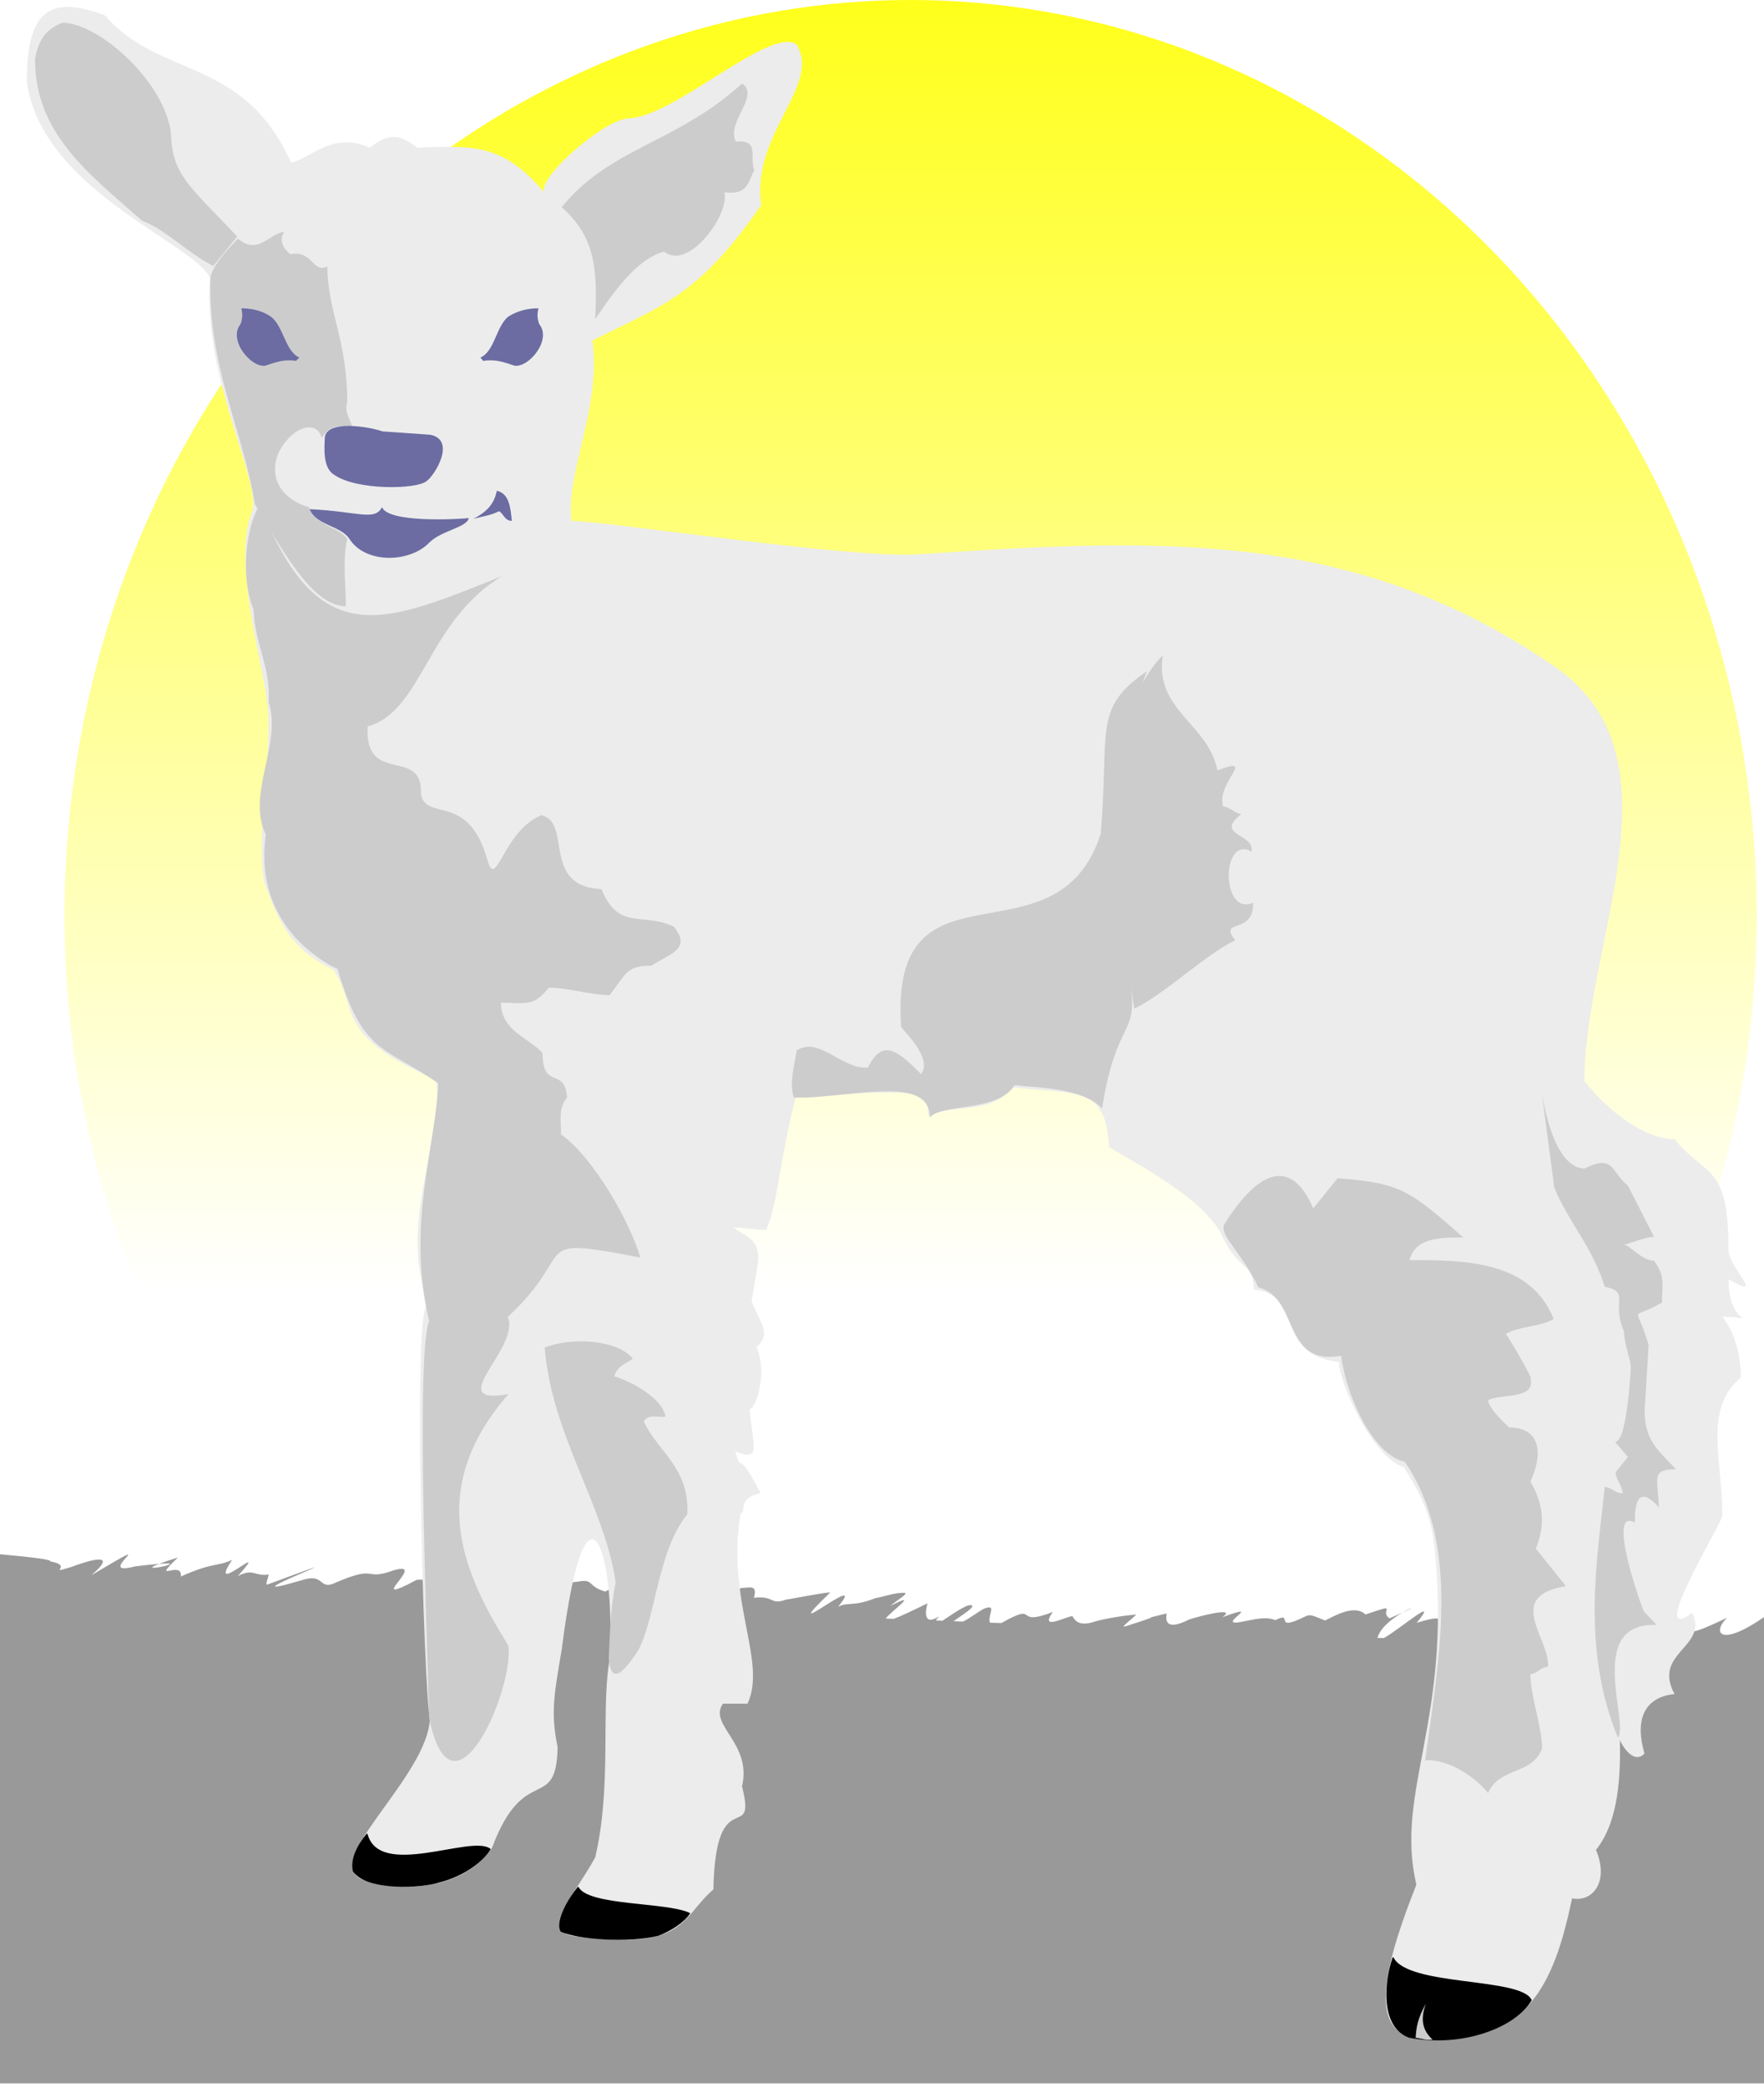
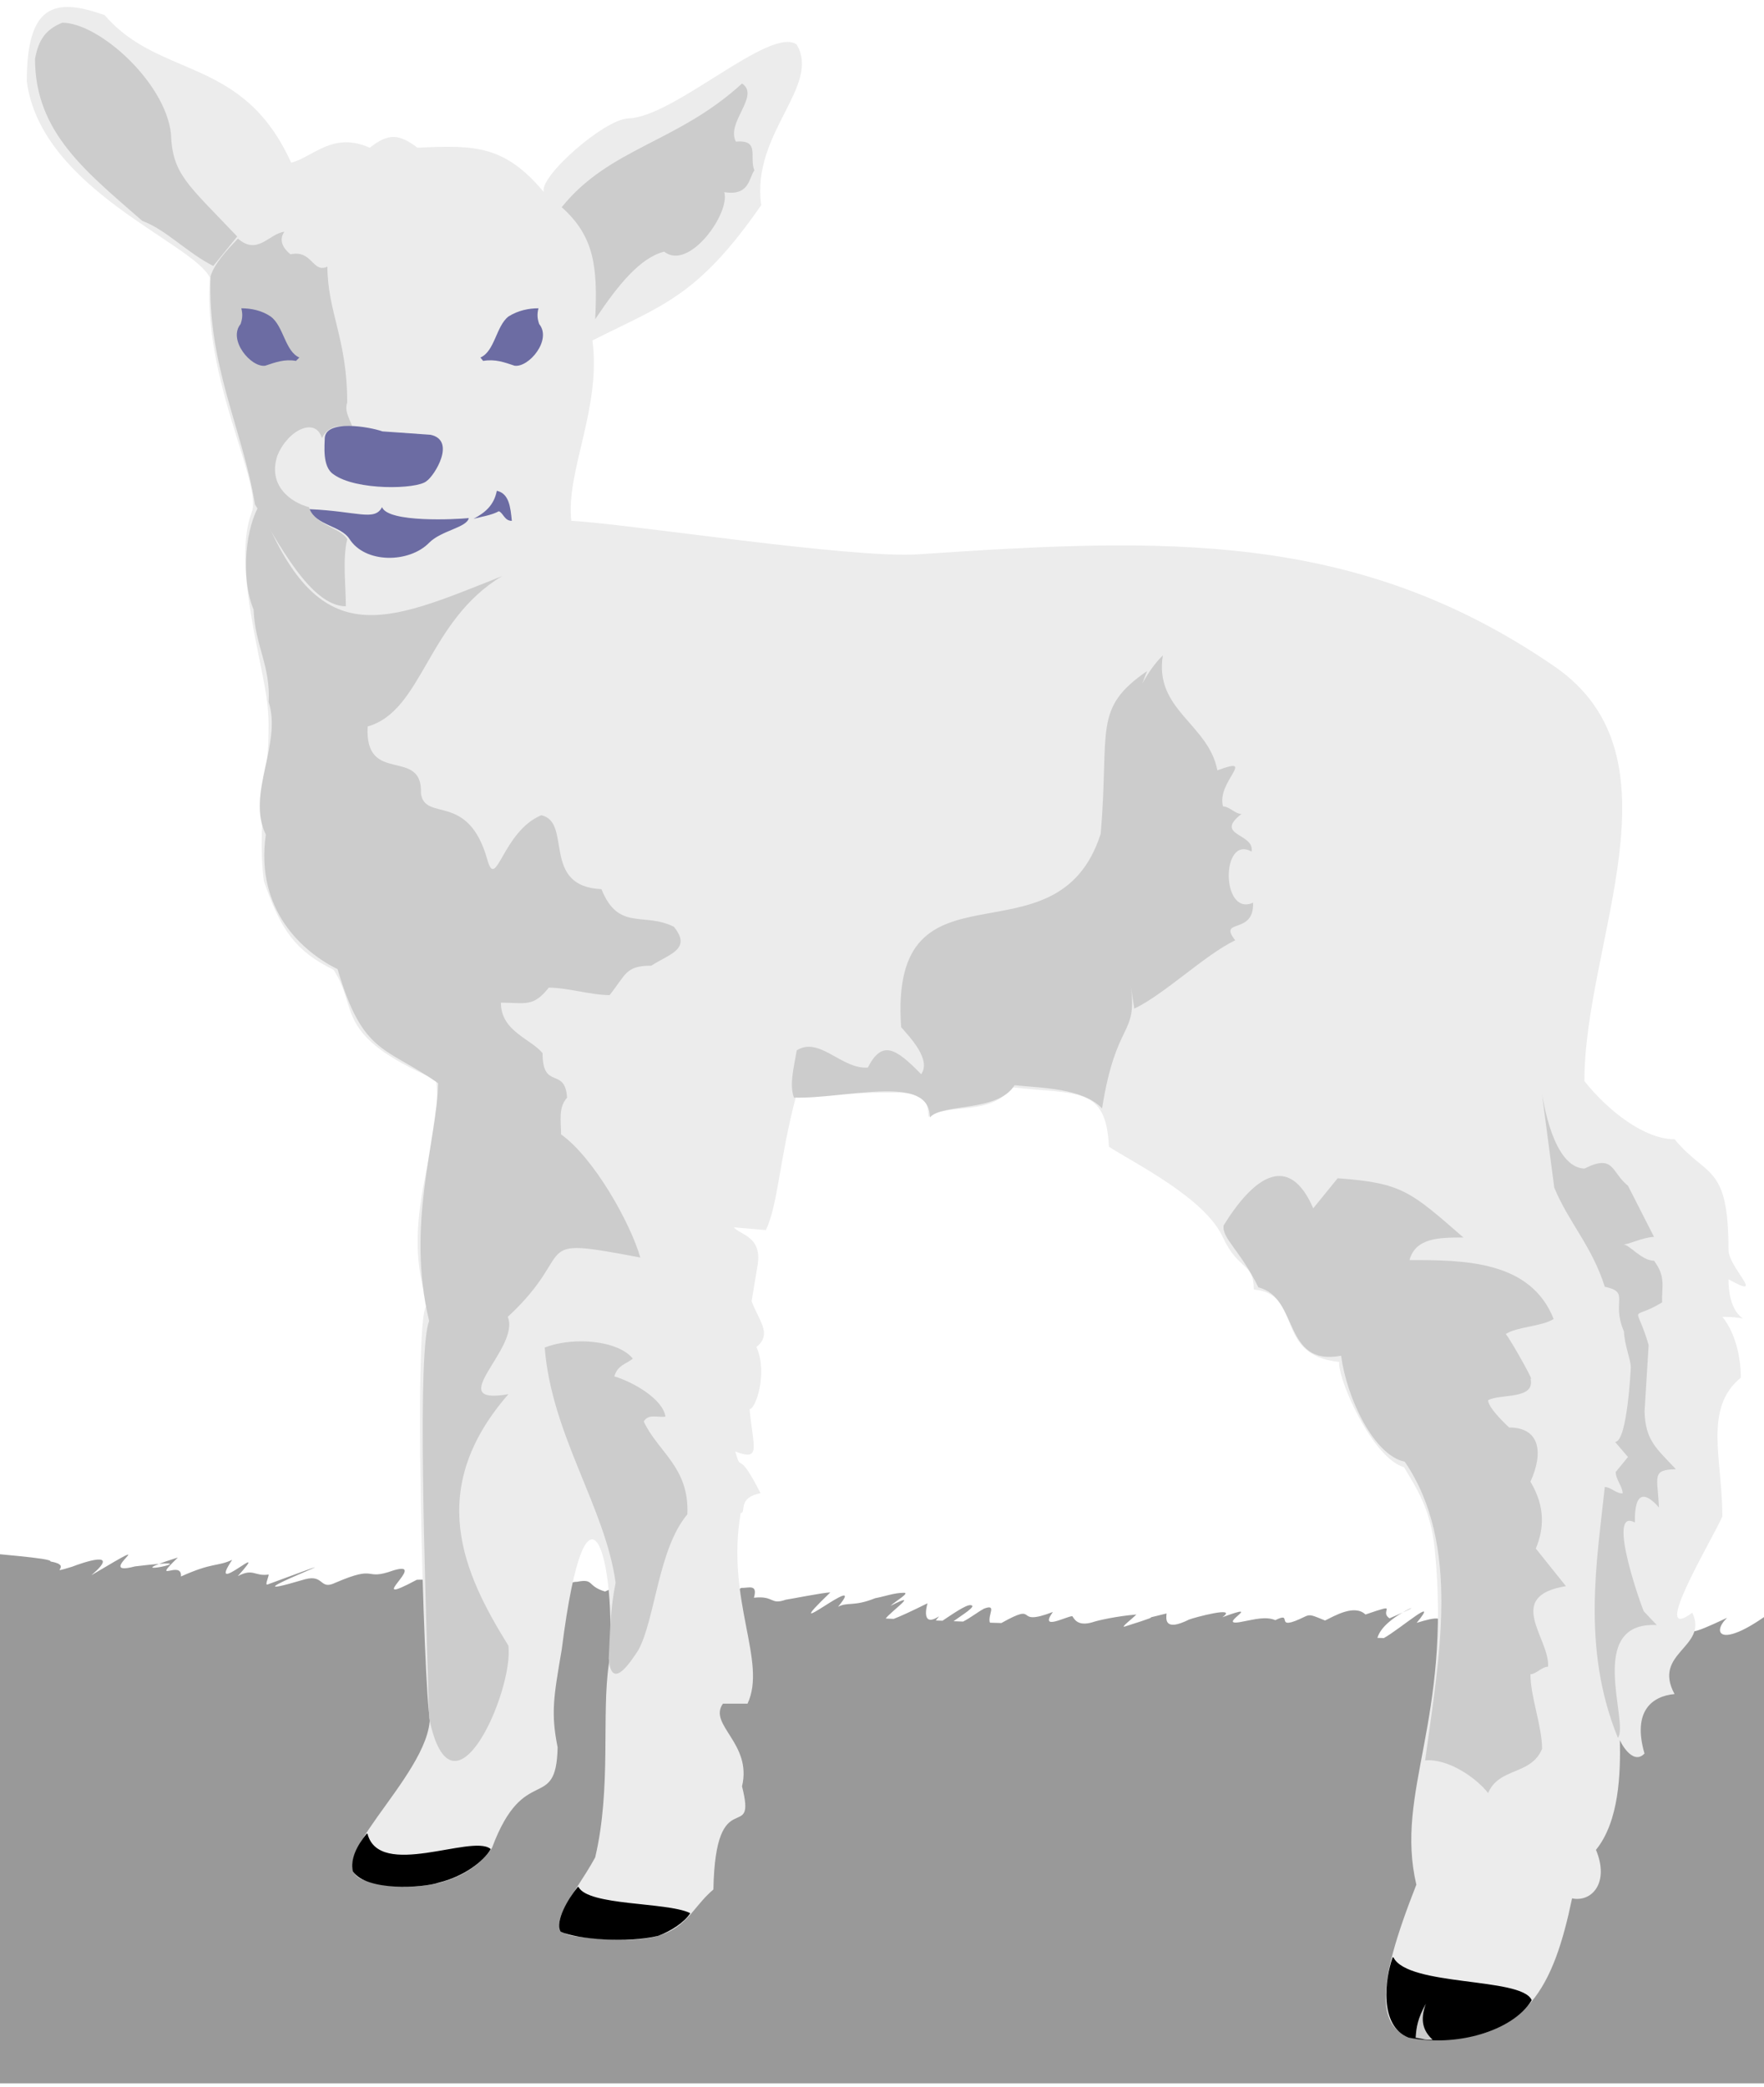
<svg xmlns="http://www.w3.org/2000/svg" xmlns:ns1="http://sodipodi.sourceforge.net/DTD/sodipodi-0.dtd" xmlns:ns2="http://www.inkscape.org/namespaces/inkscape" xmlns:ns3="http://ns.adobe.com/AdobeIllustrator/10.0/" id="svg2" xml:space="preserve" ns1:docbase="/home/plp/creations/mag-zrneni/final/n4/svg" ns2:export-ydpi="90" viewBox="0 0 250.116 295.801" ns2:export-xdpi="90" version="1.0" ns2:output_extension="org.inkscape.output.svg.inkscape" ns1:docname="lamb-z-1.svg" ns3:rulerOrigin="0 0" ns2:export-filename="lamb-z-1.png" ns3:viewOrigin="237.4312 753.7378" overflow="visible" ns2:version="0.45.1" ns3:pageBounds="0 792 612 0" ns1:version="0.32" enable-background="new 0 0 250.116 295.801">
  <defs id="defs46">
    <linearGradient id="linearGradient3181" y2="227.94" gradientUnits="userSpaceOnUse" x2="133.61" y1="33.884" x1="133.61" ns2:collect="always">
      <stop id="stop3177" style="stop-color:#ffff00" offset="0" />
      <stop id="stop3179" style="stop-color:#ffff00;stop-opacity:0" offset="1" />
    </linearGradient>
  </defs>
  <ns1:namedview id="base" bordercolor="#666666" ns2:pageshadow="2" guidetolerance="10.0" pagecolor="#ffffff" gridtolerance="10.0" ns2:zoom="0.35398152" objecttolerance="10.0" borderopacity="1.0" ns2:current-layer="layer9" ns2:cx="136.89694" ns2:cy="-16.583163" ns2:window-y="27" ns2:window-x="0" ns2:window-height="718" ns2:pageopacity="0.0" ns2:window-width="1024" />
  <g id="layer9" ns2:label="0" ns2:groupmode="layer" transform="translate(-2.308 -402.57)">
    <rect id="rect2191" style="fill-rule:evenodd;fill:#ffffff" transform="translate(2.308 402.57)" height="300.04" width="256.81" y="-1.692" x="-2.23" />
-     <path id="path9363" ns1:rx="161.68286" ns1:ry="123.10878" style="fill-rule:evenodd;fill:url(#linearGradient3181)" ns1:type="arc" d="m295.29 177.62a161.68 123.11 0 1 1 -323.36 0 161.68 123.11 0 1 1 323.36 0z" transform="matrix(.742 0 0 1.054 32.281 345.12)" ns1:cy="177.61658" ns1:cx="133.60988" />
    <path id="path9354" ns1:nodetypes="cccccccccccccccccccccccccccscccccccccscccccccsccccccccccccccccccccsccccccccccccccc" style="fill-rule:evenodd;fill:#999999" d="m0.078 697.89h254.16c-0.83-42.28-0.7-62.26-1.41-66.38-6.58 4.71-7.86 2.54-5.64 0.39-5.57 2.61-5.14 2.17-6.19 1.1-0.16-1.55-3.2-0.08-4.64 0.51-2.9-0.46-0.42-1.75-4.21-0.28-3.16 0.47-1.17-0.7-3.03-0.62-1.09-0.59-0.84-1.82-4.33-0.05-2.19-0.22-2.15-1.01-4.44-0.02-10.41 5.79 3.54-4.36-4.26-0.11-10.66 6.86 4.56-4.84-5.39 1.06 4.92-4.87-2.6-0.58-3.54-0.11-0.21-1.74-1.09-1.65-3.98-0.77 3.39-4.12-2.3 0.84-4.65 2.16l-0.92-0.03c0.47-1.57 2.29-2.85 3.57-3.59-0.48 0.22-1.03 0.48-1.85 0.82-1.59-1.04 1.67-2.28-3.41-0.54-1.56-1.5-4.41 0.21-5.73 0.85-1.83-0.74-2.09-0.92-2.84-0.56-4.75 2.34-1.43-0.88-4.21 0.51-1.35-0.56-2.93-0.11-4.36 0.15-4.99 1.11 3.47-3.01-3.16-0.56 2.4-1.69-4.18 0.09-4.72 0.33-3.57 1.78-3.25-0.15-3.18-0.87-1.47 0.37-2.04 0.5-2.29 0.56 0.28-0.03 0.33 0.05-3.62 1.29-0.74 0.23 1.09-1.13 1.62-1.7-2.78 0.23-5.53 0.85-6.16 1.08-2.26 0.7-2.69-0.58-2.92-0.85-0.95 0.07-4.73 2.15-2.75-0.59-5.83 2.23-1.7-1.58-7.31 1.57l-1.62-0.05c-0.36-1.08 1.07-2.7-0.82-2-1.02 0.56-1.95 1.32-2.98 1.84l-1.36-0.05c1.14-0.84 3.47-2.22 2.39-2.28-0.66-0.04-2.58 1.3-3.95 2.21l-0.95-0.03c0.14-0.19 0.23-0.32 0.46-0.59-2.59 1.66-1.75-1.47-1.64-1.85-2.4 1.19-3.87 1.86-4.8 2.21l-1.13-0.05c0.79-1.06 5.04-4.02 0.69-1.8 0.64-0.62 2.79-1.85 1.9-1.85-1.39 0-2.71 0.52-4.08 0.77-3.07 1.23-3.84 0.49-5.26 1.21 4.65-5.61-9.53 6.07-1.1-2.03-0.94 0-5.71 0.96-6.31 1.03-2.27 0.79-1.55-0.59-4.52-0.28 0.56-2-0.74-1.35-1.8-1.39-7.21 4.28 0.67-1.8-4.23 0.57 3.59-3.47-0.06 0.21-3.286 1.54 1.336-0.6 3.326-1.78-0.41-2.06-6.669 2.46 1.366-2.16-5.826 0.64-6.417 3.09 2.327-3.71-5.568-0.18-2.617-0.79-1.495-1.86-3.952-1.38-2.239-0.01-8.284 4.11-2.591-1.03-2.397 1.97-7.959 3.72-5.261 0.28-6.004 3.07-1.994-1.79-7.801 1.24 1.018-2.64-1.735-1.01-5.825 1.15 2.72-2.09-0.382-1.97-1.257-1.92-7.936 4.24 1.858-2.86-3.285-1.34-4.386 1.58-2.084-0.9-8.237 1.75-2.301 1.11-1.567-1.2-4.311-0.49-14.219 4.23 13.234-6.13-5.312 0.74-0.442 0.17 0.106-0.94 0.154-1.41-2.021 0.31-2.153-0.95-4.388 0.23 5.091-5.69-4.636 3.43-0.795-2.31-2.14 0.99-2.739 0.32-7.262 2.36 0.189-2.48-4.45 1.21-0.437-2.69-1.253 0.39-2.098 0.68-2.668 0.9 4.882-0.38-3.696 1.42 0 0-0.773 0.06-1.861 0.17-3.413 0.36-6.355 1.68 5.077-5.44-6.185 1.25 4.34-3.7-1.198-1.8-2.745-1.2-3.89 1.17 0.413-0.15-3.054-0.75 0.29-0.5-8.829-1.07-9.364-1.3l-0.023 75.28zm201.1-66.74c1.98-0.91 1.31-0.76 0 0z" />
    <path id="path8226" style="fill-rule:evenodd;fill:#ececec" d="m86.31 450.83c9.977-5.04 14.92-6.2 23.93-19.18-1.46-10.17 8.52-16.86 5.03-22.76-3.68-2.72-17.336 10.26-23.826 10.46-3.486 0.09-12.882 8.43-12.01 10.46-5.618-6.68-9.784-6.68-17.92-6.3-2.613-1.94-4.068-2.13-6.78 0-5.231-2.32-7.942 1.26-11.138 2.13-6.879-15.2-18.599-11.81-26.444-20.92-7.266-2.61-11.043-1.36-11.043 9.4 2.034 15.3 23.538 22.85 25.958 27.8-1.063 14.43 7.556 29.35 5.91 33.32-2.711 7.26 1.55 21.02 2.229 27.02 0.871 7.36-1.647 16.27-0.486 25.19 2.422 7.07 4.553 9.97 9.881 12.59 3.679 5.61-0.193 9.2 14.529 15.59 1.259 9.2-5.716 19.95-0.873 32.55-2.711-6.98-0.775 56.76 0 57.73 0.098 8.52-17.047 21.6-8.716 23.34 6.489 1.84 14.141 0.39 17.532-4.75 4.551-12.2 9.104-4.84 9.3-14.24-0.968-4.84-0.582-7.07 0.58-13.85 3.584-28.28 7.942-12.3 6.683 2.04-1.064 7.16 0.388 17.53-1.936 27.41-3.1 5.71-8.332 10.85-2.325 11.23 15.207 2.04 14.528-2.8 19.085-6.68 0.29-15.59 6.19-6.1 4.06-14.62 1.46-6.11-4.84-8.72-2.71-11.72h3.49c2.81-6.01-3.1-14.63-0.97-27.03 0.87 0-0.58-2.13 2.81-2.81-3.39-6.68-2.62-2.52-3.58-5.91 3.77 1.46 2.51-0.67 2.03-6 0.87 0 2.62-5.14 0.97-8.81 2.32-1.85 0.29-3.78-0.68-6.5l0.87-5.23c0.58-3.97-2.52-4.16-3.39-5.23l4.55 0.39c1.75-3.78 1.85-9.78 4.27-18.99 17.53-0.77 18.5-1.25 18.79 2.91 3.39-2.03 8.52 0 11.91-4.16 9.2 1.06 13.27-0.2 13.66 8.42 3.58 2.33 13.66 7.27 16.18 12.89 2.22 4.74 4.36 3.48 4.36 7.36 7.07 0.58 2.71 9.3 12.1 10.26-0.19 2.52 4.75 13.66 9.2 14.92 1.65 2.81 3.78 5.81 4.36 11.62 2.42 24.41-5.71 34.29-2.61 47.56-5.72 14.53-6.68 22.38 2.61 21.99 13.08 0 16.86-7.55 19.47-20.05 2.81 0.58 5.33-2.23 3.39-6.88 3.3-4.06 3.49-10.84 3.39-15.59-0.09 0 1.75 3.78 3.49 1.94-1.74-6.01 1.07-8.14 4.26-8.43-3.19-5.91 4.85-6.59 2.52-11.53-6.29 4.65 3.1-10.85 4.26-13.66 0-8.13-2.71-15.3 2.62-19.66 0-3.1-0.87-6.49-2.62-8.62 6.01 0 0.87 1.94 0.87-5.33 5.53 3.1 0-1.64 0-4.16 0-12.3-3.1-10.17-7.65-15.69-4.26 0-9.39-3.98-12.78-8.24 0-19.76 14.53-45.91-4.26-58.79-28.19-19.38-55.51-18.21-90.09-15.89-9.39 0.68-41.55-4.36-49.298-4.74-0.779-7.07 4.259-15.89 2.998-25.57z" ns3:knockout="Off" clip-rule="evenodd" stroke-miterlimit="2.414" />
    <path id="path8228" style="fill-rule:evenodd;fill:#000000" d="m65.896 574.61c0.019 0.04 0.286 0.19 0.578 0.92-0.221-0.34-0.6-0.95-0.578-0.92z" />
    <path id="path8248" style="stroke-linejoin:round;fill-rule:evenodd;stroke:#000000;stroke-linecap:round;stroke-miterlimit:2.414;stroke-width:.159;fill:#000000" d="m199.83 680.1c-1.06 3-1.93 9.59 2.23 11.23 6.68 1.36 14.63-0.87 17.34-5.23-1.45-3.19-17.44-1.84-19.57-6m-115.55-9.98c-1.355 1.65-3.196 4.75-2.421 6.2 2.325 1.07 9.491 1.65 13.754 0.58 1.842-0.68 3.681-1.93 4.451-3.1-3.289-1.55-14.329-0.97-15.784-3.68m-29.931-7.55c-1.355 1.64-2.325 3.58-1.936 5.23 1.936 2.81 9.879 2.32 12.109 1.55 3.583-0.88 6.295-3.01 7.263-4.65-2.615-2.04-15.692 4.36-17.436-2.13" ns3:knockout="Off" stroke-miterlimit="2.414" clip-rule="evenodd" />
    <path id="path8250" style="fill-rule:evenodd;fill:#cccccc" clip-rule="evenodd" d="m203.03 691.43c0.1-1.55 0.29-2.71 1.45-4.84-0.87 2.42-0.38 3.87 0.97 5.13-1.55 0-0.97-0.09-2.42-0.29z" ns3:knockout="Off" />
    <path id="path8230" ns1:nodetypes="ccccccccccccccccccccccccccccccccccccccccccccccccccccccccccccccccccccscccccccccccccccccccccccccccccccccccccc" style="fill-rule:evenodd;fill:#cccccc" d="m39.149 474.08c-1.938 3.01-2.82 10.25-0.884 14.9 0.194 5.13 2.423 7.96 2.133 13.1 1.937 5.91-3.207 13.08-0.397 18.8-1.55 10.84 5.428 16.74 10.175 19.07 3.582 12.2 6.799 10.94 14.257 16.17-0.194 8.14-4.572 20.13-1.279 33.69-1.648 4.36-0.68 34.02 0 56.3 3.293 15.98 12.016-3.87 11.241-10.26-6.393-10.27-11.818-22.09 0-35.65-9.494 1.65 1.75-6.51-0.091-10.96 10.267-9.5 2.522-11.51 18.796-8.41-1.356-4.75-6.496-14.07-11.241-17.46 0-2.03-0.407-3.75 0.853-5.21-0.291-4.45-3.473-0.97-3.473-6.3-1.647-2.04-5.91-3.09-5.91-7.16 3.486 0 4.567 0.68 6.793-2.13 2.617 0 6.006 1.06 8.621 1.06 2.325-2.9 2.229-4.17 5.91-4.17 2.518-1.65 5.817-2.32 3.199-5.52-4.262-2.13-7.846 0.68-10.266-5.33-8.623-0.38-4.076-9.51-8.53-10.48-5.523 2.33-6.387 10.86-7.647 6.31-2.713-9.68-8.831-5.32-9.413-9.38 0.291-6.69-8.039-1.08-7.555-9.51 7.846-2.23 8.416-14.93 19.07-21.32-16.755 6.68-26.033 11.16-34.362-10.15zm128.04 21.39c-1.13 1.11-2.08 2.46-2.9 3.99 0.24-0.69 0.48-1.33 0.67-1.77-7.75 5.33-5.32 8.24-6.58 23.06-6.23 19.48-30.06 2.08-28.3 27.42 1.36 1.55 4.29 4.64 2.84 6.67-3.59-3.68-5.53-4.91-7.56-0.94-3.68 0.29-6.89-4.48-10.08-2.44-0.39 2.33-1.08 4.86-0.4 6.7 7.46 0.2 19.28-3.49 19.28 2.81 1.75-2.04 9.59-0.7 12.01-4.57 3.58 0.39 9.68 0.38 12.4 3.29 2.02-12.68 5.02-10.1 4.08-17.34 0.15 1.07 0.32 2.11 0.49 3.2 4.26-2.03 10.05-7.65 14.31-9.69-2.51-3.19 2.72-0.68 2.53-5.33-4.55 2.04-4.57-9.67-0.21-7.25 0.48-2.61-5.41-2.23-1.43-5.33-0.88 0-1.75-1.07-2.62-1.07-0.97-3.48 4.92-7.25-0.8-5.11-1.25-6.59-8.99-8.55-7.73-16.3zm53.77 62.3l1.73 13.16c2.04 4.94 5.32 8.23 7.16 14.04 3.68 0.78 0.87 2.05 2.71 6.31 0.1 2.03 0.98 4.05 0.98 5.11 0 0-0.48 10.58-2.23 10.58l1.83 2.13-1.74 2.13c0 1.07 0.98 2.05 0.98 3.02-0.87 0.09-1.66-0.89-2.53-0.89-1.06 10.17-3.37 22.77 1.86 35.55 1.64-2.13-4.66-16.47 5.51-15.99l-1.82-1.92c0 0.29-5.55-14.94-1.28-12.61-0.1-4.65 1.57-4.26 3.41-2.13-0.2-4.46-1.08-5.33 2.4-5.43-2.71-2.9-4.35-4.06-4.44-8.22l0.58-9.38c-1.85-6.3-2.73-3.23 1.91-6.04-0.09-2.22 0.59-3.58-1.15-5.91-1.75 0-3.49-2.31-4.36-2.31 0.87 0 2.61-0.97 4.36-1.07l-3.69-7.25c-2.42-1.93-1.92-4.56-6.18-2.43-4.47-0.18-5.82-9.7-6-10.45zm-37.54 11.51c-3.82 0.31-7.41 6.78-7.61 6.98-0.29 1.84 2.32 3.48 4.93 8.8 5.82 1.45 3.4 11.24 11.73 9.69 0.78 6.01 4.66 14.14 9.02 15.02 8.04 11.82 4.83 27.91 2.89 42.34 3.2-0.29 7.18 2.4 8.93 4.63 1.55-3.68 6.1-2.49 7.65-6.27 0-3.2-1.65-7.38-1.65-10.57 0.78 0 1.63-1.07 2.5-1.07 0.29-3.97-6.29-9.97 2.53-11.42l-4.27-5.33c1.17-2.81 1.37-5.9-0.76-9.48 1.94-4.26 1.25-7.68-3.02-7.68 0 0-2.98-2.7-2.98-3.86 1.64-0.97 6.78-0.01 6-3.11 0.78 0.97-2.63-5.21-3.5-6.28 1.64-1.06 5.15-1.06 6.79-2.13-3.29-8.33-12.79-8.35-20.44-8.35 0.87-3.19 4.26-3.2 7.65-3.2-7.56-6.58-8.72-7.73-17.83-8.4l-3.47 4.26c-1.54-3.57-3.35-4.71-5.09-4.57zm-98.759 23.43c-1.818 0-3.629 0.3-5.118 0.88 0.968 12.4 8.602 22.68 10.053 33.33-0.775 3.87-0.782 6.98-0.975 10.75 0.388 5.04 3.497-0.19 4.174-1.15 2.422-4.36 2.811-14.35 6.976-19.29 0.289-6.68-4.15-8.8-6.184-13.16 0.679-1.16 2.01-0.51 3.077-0.7-0.388-2.52-4.635-4.92-7.25-5.7 0.483-1.64 1.747-1.75 2.619-2.52-1.331-1.64-4.342-2.45-7.372-2.44z" />
    <path id="path8246" style="fill-rule:evenodd;fill:#cccccc" d="m36.04 436.39c2.808 2.43 4.358-0.67 6.586-0.97-0.871 1.27-0.096 2.43 0.872 3.2 3.1-0.68 3.1 2.72 5.23 1.75 0.036 6.48 2.824 10.3 2.809 19.27-0.485 1.36 0.582 2.62 0.872 3.88-1.452-0.97-3.583-0.68-4.456 1.16-0.87-3-4.745-1.26-6.295 2.42-1.453 4.26 1.84 6.68 4.455 7.36 0.872 2.62 4.553 2.91 5.424 4.55-0.678 2.91-0.193 6.4-0.193 9.5-5.036 0-9.589-9.11-12.884-14.44-1.743-10.65-6.78-19.76-6.295-32.35 0.677-2.23 3.39-4.75 3.875-5.33z" ns1:nodetypes="cccccccccccccc" ns3:knockout="Off" clip-rule="evenodd" />
    <path id="path8254" style="fill-rule:evenodd;fill:#6c6ca3" d="m56.477 474.46c-1.065 2.04-3.487 0.58-10.268 0.29 0.968 2.32 4.359 2.32 5.618 4.17 2.23 3.58 8.525 3.48 11.334 0.58 1.743-1.75 5.327-2.13 5.618-3.49-1.841 0.19-11.431 0.68-12.302-1.55m13.949-21.21c2.032-0.87 2.228-4.46 3.971-5.81 1.357-0.87 2.904-1.17 4.261-1.17-0.193 0.78-0.193 1.36 0.097 2.23 1.842 2.23-1.453 6.2-3.486 5.91-1.454-0.48-2.713-0.97-4.456-0.68l-0.387-0.48m-25.669 0c-2.034-0.87-2.228-4.46-4.068-5.81-1.26-0.87-2.809-1.17-4.166-1.17 0.193 0.78 0.193 1.36-0.097 2.23-1.84 2.23 1.454 6.2 3.488 5.91 1.452-0.48 2.711-0.97 4.358-0.68l0.485-0.48m11.784 10.47c-1.936-0.68-7.991-1.69-8.186 0.92 0 0.97-0.402 4.11 1.246 5.17 3.195 2.33 11.817 2.13 13.172 0.97 1.163-0.78 4.255-5.8 0.575-6.58" ns1:nodetypes="ccccccccccccccccccccccccc" ns3:knockout="Off" stroke-miterlimit="2.414" clip-rule="evenodd" />
    <path id="path8242" style="fill-rule:evenodd;fill:#6c6ca3" clip-rule="evenodd" d="m72.749 472.14c1.745 0.38 1.938 2.32 2.132 4.26-1.065 0-1.163-1.07-1.84-1.36-1.066 0.58-2.518 0.78-3.584 1.07 1.647-0.87 2.906-1.94 3.292-3.97z" ns3:knockout="Off" />
    <path id="path8238" style="fill-rule:evenodd;fill:#cccccc" d="m26.547 421.48c-0.873-7.36-10.267-15.69-15.402-15.69-2.42 0.96-3.388 2.51-3.873 5.13 0 10.46 7.361 16.08 15.207 22.96 3.391 1.25 6.393 4.55 10.074 6.39l3.389-4.17c-7.07-7.46-9.202-8.81-9.395-14.62" />
    <path id="path8240" style="fill-rule:evenodd;fill:#cccccc" d="m81.952 431.94c6.781-8.43 16.369-9.11 25.568-17.53 2.62 1.74-2.32 5.52-0.87 8.23 3.49-0.29 1.84 2.23 2.62 4.07-0.78 1.06-0.68 3.68-4.27 3.1 0.88 3-5.031 11.23-8.518 8.43-3.391 0.87-6.49 4.64-9.783 9.58 0.386-7.55-0.193-11.81-4.747-15.88" />
  </g>
</svg>